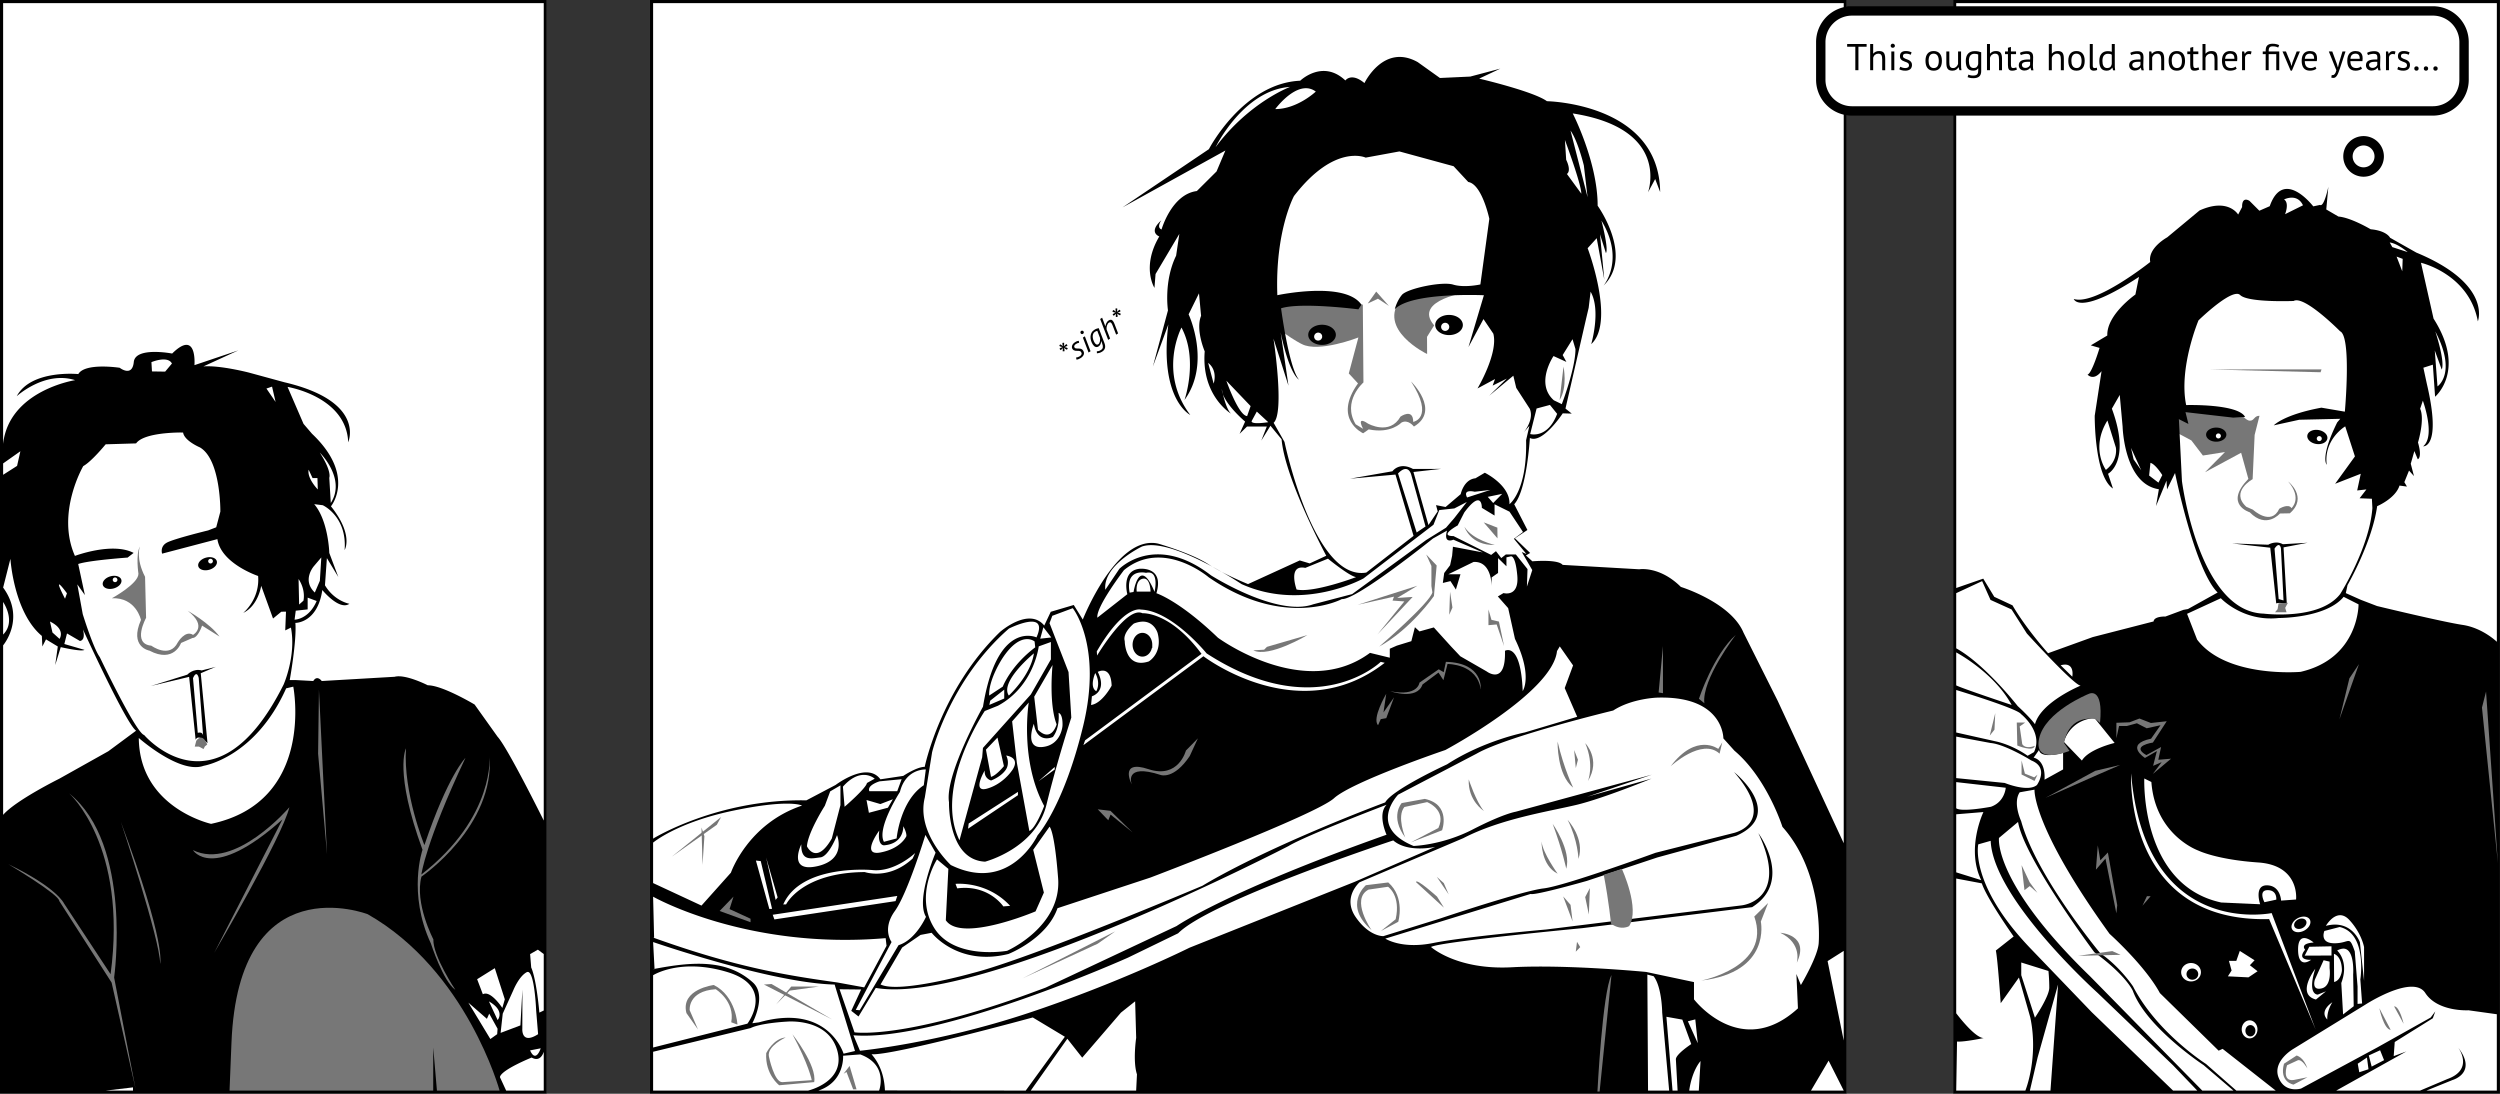
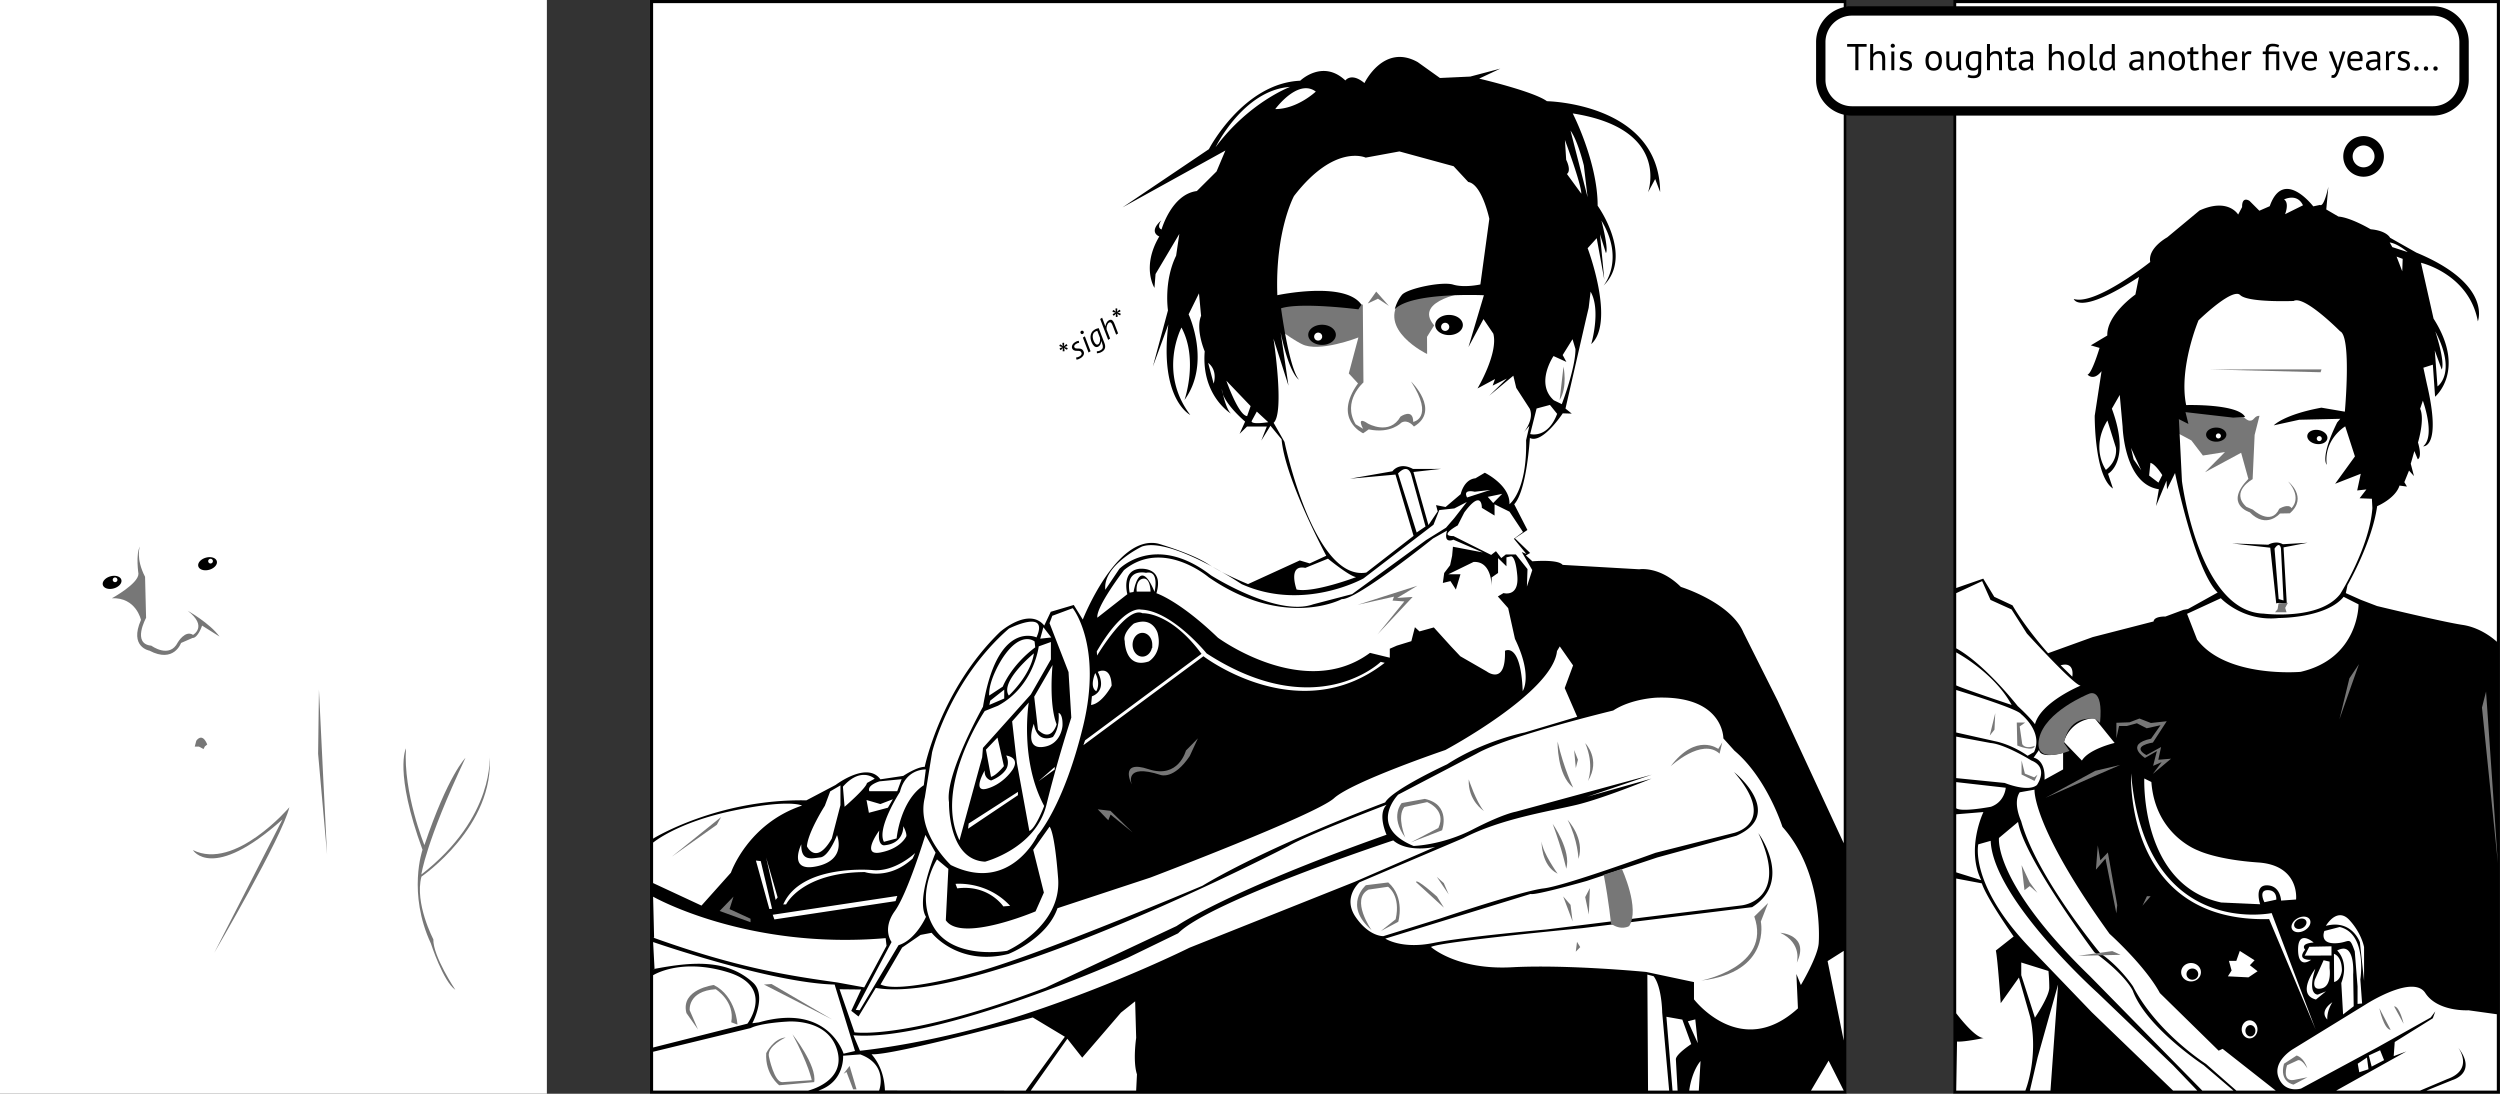
<svg xmlns="http://www.w3.org/2000/svg" width="800" height="350" viewBox="0 0 211.667 92.604">
  <rect x="0" y="0" width="211.667" height="92.604" fill="#333333" stroke="none" />
  <title>Shoemaker</title>
  <path fill="#fff" d="M0 0h46.302v92.604H0Zm55.033 0H156.37v92.604H55.033Zm110.332 0h46.302v92.604h-46.302z" />
  <g transform="translate(0 -6.615)">
-     <path d="M0 6.615v92.603h46.301V6.615Zm.265.265h45.772v69.207S42.97 69.9 42.13 68.994l-1.947-2.729s-2.714-1.63-3.965-1.63c0 0-1.889-.967-2.806-.72l-6.172.359s-.387-.543-.715 0l-1.48-.08h-.514s.599-3.303.478-4.84c0 0 1.873.028 2.28-2.784 0 0 1.44 1.768 2.295 1.166 0 0-1.273-.226-2.07-1.568l.163-2.3.967 1.6-.763-2.035s-.07-2.718-1.28-4.134l.727.091s2.072.939 1.85 3.795c0 0 .792-1.265-1.158-3.703 0 0 2.153-2.581-1.606-6.146l-.715-.834-1.353-3.13s4.977.808 5.136 4.689c0 0 1.54-3.455-5.4-5.081l-2.988-.815s-2.455-.64-3.872-.527l2.96-1.36-3.718 1.252s.248-3.088-1.888-.983c0 0-3.116-.601-3.248.718-.13 1.32-1.193.487-1.193.487s-2.927-.453-3.505.533c0 0-4-.398-5.213 1.875 0 0 2.368-2.176 4.945-1.36 0 0-5.591.863-6.098 5.396zm13.56 30.17h.023c.295 0 .572.081.709.344l-.574.685-1.116-.017-.046-.785s.52-.22 1.004-.228zm9.209 2.3.3 1.298-.776-1.136zm-7.738 3.884h.065c.091 0 .142.002.142.002.102.706 1.43 1.262 1.43 1.262 1.775 1.045 1.725 5.432 1.725 5.432l-.352 1.329-.688.266s-2.867.698-3.484 1.03c-.617.334-.408.936-.408.936l4.68-1.23c.31 2.077 3.448 3.121 3.448 3.121.164 1.976-1.261 3.125-1.261 3.125 1.282-.617 1.522-2.295 1.522-2.295l1.002 2.772.7-.576.397-.006-.064 1.589.482-.24c.462 2.376-.618 4.822-.618 4.822-5.721 11.448-11.81 4.273-11.81 4.273-.69-.158-3.754-6.593-3.754-6.593-.554-.757-1.444-3.64-1.444-3.64l-.46-2.522.642.91-.566-2.633c.899-.312 4.185-.545 4.185-.545l.506-.394c-1.8-.943-4.969.253-4.969.253-1.616-3.638.706-7.605.706-7.605.692-.368 1.896-1.843 1.896-1.843l2.576-.077c.6-.842 3.044-.919 3.774-.923zM1.726 44.82l-.28 1.24-1.181.754v-.963zm25.351.114s2.254 2.21.93 4.268l-.128-2.135s.245-.5-.802-2.133zm-.945 1.45.33.705h.414l.03.967s-.925-.944-.774-1.672zm1.072 7.426-.123 1.98-.427.993c-1.13-1.064-.06-2.255-.06-2.255zm-26.323.118s.28 4.54 2.663 6.528l.042.892.31-.6.997.603-.218 1.574.468-1.52s1.774.413 2.011.232l-1.707-.496.226-.894 1.09.635s.517 0 .258-.98c0 0 3.675 8.043 4.503 8.577l-2.35 1.74-4.159 2.33s-3.697 1.836-4.75 3.058V61.253s1.925-2.25 0-4.891zm24.398 1.71c.638.972.412 1.835.412 1.835l-.365.325zM5.01 56.1c.109-.016.659.749.659.749l-.164.457c-.467-.906-.56-1.197-.495-1.206zm21.038 1.114.763.286c-.679 1.58-1.87 1.58-1.87 1.58l.099-.76 1.008-.109zm-25.783.37s1.127 1.634 0 2.757zm3.966 1.653c1.374.67.81 1.47.81 1.47l-.6-.54zm20.6 5.515s1.903 9.743-6.96 11.616c0 0-6.07-1.34-6.12-7.27 0 0 3.49 3.088 5.497 2.353 0 0 4.365-.7 6.98-6.556zM45.538 87.02l.499.369v4.783l-.37.177c-.282-3.058-.691-3.813-.691-3.813l-.093-1.14zm-3.645 1.567.848 2.637-.21.732s-.995-1.53-1.649-1.159l-.485-1.276zm2.786.316a.16.16 0 0 1 .036.003c.555.11.679 3.255.679 3.255l.165 2.015c-1.457.933-1.335-.48-1.335-.48l.007-3.293-.17 3.029-1.675.634.18-1.63.902-1.995s.474-1.171 1.13-1.515a.19.19 0 0 1 .081-.023zM41.395 91.4c1.419.816.737 1.58.737 1.58zm-1.742.104 1.572 1.372.195-.44.708 1.279-.034.46-.577.411zm6.127 3.868s-.405 1.292-.899.176zm.257.291v3.29h-3.183l-.527-1.14c.09-.613 2.688-1.66 2.688-1.66.777.45 1.022-.49 1.022-.49ZM11.26 98.68v.274H8.934z" />
-     <path fill="#777" d="M42.3 98.954s-2.778-10.168-11.168-14.936c0 0-10.929-4.233-11.534 10.872l-.164 4.064H36.68v-3.647l.314 3.647zm-30.813-.115-1.824-9.457s1.59-11.256-3.805-15.593c0 0 4.963 4.405 3.505 15.308l-3.943-5.99s-.58-1.329-4.711-3.323c0 0 4.309 2.57 4.309 3.118L9.45 89.81zM10.226 76.18s3.334 10.036 3.334 12.045c0 0 .556-1.66-3.334-12.045z" />
    <path fill="#777" d="M38.553 90.42s-1.899-2.836-1.863-4.276c0 0-1.607-3.063-1.006-5.31 0 0 6.255-4.253 5.765-10.308 0 0 .526 5.227-5.774 10.131 0 0 .348-2.702 3.734-9.876 0 0-1.467 1.441-3.475 7.387 0 0-1.806-4.417-1.562-8.194 0 0-1.027 1.949 1.4 8.589 0 0-1.279 3.66.71 7.937 0 0 1.048 3.227 2.07 3.92zm-20.415-3.134s5.754-9.79 6.363-12.324c0 0-4.602 5.4-8.168 3.626 0 0 1.623 2.734 7.582-2.594zm8.866-22.289c0 .278.687 13.955.687 13.955l-.758-8.52zM11.841 52.884s-.37 1.011.441 2.567l.087 3.475s-1.221 2.205.443 2.356c0 0 1.538 1.132 2.24-.275 0 0 .627-1.076 1.292-.64 0 0 1.275-.71-.456-2.043 0 0 1.866 1.043 2.699 2.188l-1.478-.931s-.336 1.052-.816 1.052l-.964.419s-.605 1.745-2.678.65c0 0-1.733-.296-.715-2.598 0 0-.402-1.92-2.46-1.84 0 0 2.245-1.225 2.245-2.069 0 0-.242-1.635.12-2.31z" />
    <path fill-rule="evenodd" d="M9.348 55.412a.53.812 74.338 0 0-.64.73.53.812 74.338 0 0 .926.291.53.812 74.338 0 0 .639-.73.53.812 74.338 0 0-.925-.291Zm.342.102a.198.198 0 0 1 .244.137.198.198 0 0 1-.137.245.198.198 0 0 1-.245-.137.198.198 0 0 1 .138-.245Zm7.74-1.682a.53.812 74.338 0 0-.639.73.53.812 74.338 0 0 .926.292.53.812 74.338 0 0 .638-.73.53.812 74.338 0 0-.925-.292zm.342.102a.198.198 0 0 1 .245.138.198.198 0 0 1-.138.244.198.198 0 0 1-.244-.137.198.198 0 0 1 .137-.245z" />
-     <path d="m18.267 63.073-1.189.305c-.722-.193-1.217.357-1.217.357l-3.091.961 3.243-.774.55 5.32c.252-.545 1.007.299 1.007.299l-.573-5.926zm-1.648.619c.14.004.206.316.206.316l.371 4.89c-.04-.373-.452-.235-.452-.235l-.403-4.635c.113-.256.206-.338.278-.336z" />
    <path fill="#777" d="M16.62 69.33s.489-.76.926.319l-.198.159-.12.228-.38-.207h-.36z" />
  </g>
  <g transform="translate(0 -6.615)">
    <path fill="#777" d="m115.386 32.41.052 6.587s-1.83 1.581-.66 3.541l.635.386s-.646-1.154.403-.449c0 0 1.84 1.05 2.761-.587 0 0 1.075-.753 1.075.447 0 0 1.82-.307-.184-3.423 0 0 2.535 2.46.245 3.818 0 0-.498-.659-1.07-.328 0 0-.876.957-2.758.568l-.473.331s-2.61-1.189-.435-4.225l-.78-.842.813-3.046s-3.37 1.317-4.794.556c-.328-.108-9.115-5.243 3.625-3.57z" />
    <path fill="#fff" fill-rule="evenodd" d="M111.953 35.083a.37.37 0 0 1-.37.37.37.37 0 0 1-.37-.37.37.37 0 0 1 .37-.37.37.37 0 0 1 .37.37z" />
    <path fill="#777" d="M120.829 36.59s-4.34-2.095-2.174-4.71l5.828-.576s-4.95.67-3.058 2.86l-.604.97z" />
    <path d="M55.033 6.615v92.603h101.334V6.615Zm.264.265h100.805v71.13l-5.59-12.059-2.897-5.776c-1.076-2.562-5.303-3.868-5.303-3.868-1.797-1.784-3.522-1.493-3.522-1.493l-6.487-.372c-.392-.5-2.564-.302-2.564-.302l-.546-.501.36-.205-1.288-1.244 1.056-.703-1.118-2.18c1.073-1.169 1.325-5.61 1.325-5.61 1.068.53 2.784-2.086 2.784-2.086l.762.022-.531-.428 1.753-7.636.212-.899.162-1.36c.902 1.576.053 4.44.053 4.44 2.057-1.882-.303-8.122-.303-8.122l.768-.848.643 3.514-.366-3.848.503 1.597c.252-.354-.38-2.75-.38-2.75 2.022 3.341.179 5.5.179 5.5 2.573-2.501-.499-6.759-.499-6.759 0-3.715-2.11-7.816-2.11-7.816 8.344 1.3 6.373 6.682 6.373 6.682l.608-1.129.421 1.102c-.083-7.538-9.586-7.69-9.586-7.69-1.135-.833-5.739-1.913-5.739-1.913l1.792-.846-2.545.674-2.568.119-1.88-1.343c-2.89-1.622-4.51 1.774-4.51 1.774-1.121-.93-1.616-.22-1.616-.22-1.926-1.822-3.823.02-3.823.02-4.835.218-7.732 5.796-7.732 5.796l-7.313 4.93 8.71-4.816-.748 1.771-1.67 1.661c-2.145.277-2.987 3.255-2.987 3.255-.462-.181-.012-.783-.012-.783-1.151 1.027-.179 1.372-.179 1.372-1.53 2.584-.41 4.354-.41 4.354l.093-1.172 2.014-3.398-.273 1.845c-1.065 2.182-.69 4.63-.69 4.63l-1.277 4.753 1.308-3.562c-.783 6.357 1.858 7.664 1.858 7.664-2.747-3.622-.745-7.4-.745-7.4 1.45 2.709.256 6.13.256 6.13 2.28-3.133.348-7.249.348-7.249l.878-1.78.178 1.907c-.482 1.176.307 3.007.307 3.007-.304 3.752 2.222 5.272 2.222 5.272-.33-.334-.56-1.145-.68-1.65a1.51 1.51 0 0 1-.099-.433s.04.191.098.433c.4 1.086 1.88 2.324 1.88 2.324l-.468 1.037.627-.616h1.676l-.465 1.188.776-1.255.942 1.143c.28 3.343 3.783 9.862 3.783 9.862l-1.403.65-.842-.252-4.378 2.003s-1.086-.432-2.224-1.029a33.25 33.25 0 0 1 1.68 1.031c5.261 2.362 10.322-.485 10.322-.485l5.922-4.542.492-1.243 1.273-.139 1.059-.547-1.066 1.371-.697.807-1.684 1.047-6.265 4.576-3.299.864c-3.07 1.095-8.645-2.449-8.645-2.449-4.745-3.653-7.766-.55-7.766-.55l-1.187 1.767c-.232-2.074 3.103-3.66 3.103-3.66 1.41-.492 4.024.66 5.971 1.713a11.95 11.95 0 0 1-.378-.234c-1.414-.918-4.21-1.722-4.21-1.722-3.553-.815-6.393 6.426-6.393 6.426l-.764-1.234-1.948.576-.55 1.164c-1.314-1.595-3.746.543-3.746.543-5.042 4.893-6.375 11.421-6.375 11.421-.681 0-1.815.766-1.815.766l-1.937.29c-1.126-1.557-3.792.477-3.792.477l-2.475 1.304c-7.531-.136-12.977 3.24-12.977 3.24Zm47.36 47.721a16.502 16.502 0 0 0 .787.44 34.183 34.183 0 0 0-.787-.44zm6.576-40.63s-3.475 1.292-6.315 5.109c0 0 2.35-4.843 6.315-5.108zm1.329.113c.087 0 .173.007.26.023a1.392 1.392 0 0 1 .582.262s-1.564 1.482-3.433 1.482c0 0 1.29-1.761 2.59-1.767zm22.407 3.585c.633.884 1.131 2.957 1.131 2.957l.317 2.69zm-.472.798s1.378 3.693 1.39 4.549l-1.223-1.674s.413-.198-.061-1.202zm-14.015.969 4.59 1.252 1.242 1.335c1.168.193 1.783 3.119 1.783 3.119l-.758 5.556s-1.35.304-2.302.014c-.95-.29-3.895.335-4.341.87-.447.535-.606 1.22-.606 1.22 1.391-1.478 7.546-1.19 7.546-1.19l-1.306 4.387 1.271-2.37.835 1.237c.434 1.66-1.34 4.637-1.34 4.637l1.484-.797-.203.557 1.201-.597-1.495 1.456 2.046-1.697.247 1.03 1.146 1.772c.369.874-.41 1.874-.51 1.995l.479-.552-.28 1.216c.1 4.328-1.41 5.414-1.41 5.414.076-1.604-2.087-2.66-2.087-2.66l-.792.47c-.992.097-1.248 1.342-1.248 1.342l-1.28 1.088-.81-.157.142.528-.783 1.158-1.271-4.493 2.327-.262-2.367.004c-1.165-.628-1.738.197-1.738.197l-3.594.63 3.85-.35 1.532 5.19-4.004 3.107c-4.46.755-6.923-11.063-6.923-11.063l-.92-1.617c.949-.86-.013-7.128-.013-7.128l1.27 3.984-.666-4.523c.762 3.649 1.554 4.012 1.554 4.012-.848-.975-1.515-6.039-1.515-6.039 1.673-.539 6.546.088 6.546.088l.257-.396c-1.39-2.032-7.119-.802-7.119-.802-.2-5.432 1.408-8.394 1.408-8.394 3.446-4.474 6.072-3.255 6.072-3.255Zm14.66 15.897.248.836c0 1.656-1.157 4.664-1.157 4.664l-.673-.326c-1.61-1.43-.028-3.746-.028-3.746l1.09.496-.316-.582zm-30.852 2.005c.853.668.465 1.754.465 1.754zm1.54 1.51 2.056 2.15-.295.845c-.73-.038-1.76-2.996-1.76-2.996zm27.399 2.051.61.756c-.807 2.137-2.283 1.71-2.283 1.71l.543-2.163zm-24.82.562.97.9s-1.44.235-1.41-.088zm12.596 4.862c.38-.007.494.53.494.53l1.196 4.339-.751.508-1.576-4.997c.225-.234.409-.342.557-.372a.479.479 0 0 1 .08-.008zm7.186 1.772-1.977.64c-.395-.753.643-.485.643-.485zm.995.333-.762.776-.46-.522zm-2.067.547c.361-.014.345.638.345.638l1.076.652v-.953l1.265.625 1.144 1.722-.77.573 1.064 1.293-.397-.173.887 1.529-.454 1.4.051-1.482-.988-1.24h-.848l-.385.306-.45-.584-.405.318-3.188-1.595c-1.308 0 .352-.902.352-.902l.559-1.096c.573-.774.925-1.022 1.142-1.03zm-2.602 2.563c-.341 1.178.538.77.538.77l2.494 1.08-2.533-.482-.069.765-.171.801-.5.658-.115.842.646-.157.458.715.39-1.295h-1.027l2.133-1.041c1.43-.079 1.528 1.705 1.534 2.04v-.729l.542-.378v-1.259l.709.691v-.755l.34-.078s.413-.247.579 1.62c.166 1.867-1.166 1.483-1.166 1.483l-.48.286.873.988.575 2.603c1.538 3.169.655 4.421.655 4.421-.162-4.213-1.5-3.41-1.5-3.41.087 3.001-1.55 1.746-1.55 1.746l-2.232-1.284-.779-.825-1.463-1.616-1.214.338-.387-.357-.302 1.182-1.228.378-.597.262v.76l-1.677-.409c-5.554 4.113-12.875-1.284-12.875-1.284-3.291-3.16-5.208-3.765-5.208-3.765.695-2.323-1.457-2.068-1.457-2.068-1.541.198-1.005 2.15-1.005 2.15l-2.538 1.988c-.128-.918 2.253-4.026 2.253-4.026 3.296-2.706 7.17.601 7.17.601 6.444 4.442 11.28 1.85 11.28 1.85 1.245.081 7.712-5.128 7.712-5.128zm-10.083 2.378s1.81 1.483 2.384 1.562c0 0-3.59 1.358-5.04 1.05 0 0-.78-2.145.736-1.832zm-15.77 1.163a1.552 1.552 0 0 1 .365.036c1.172-.27.723 1.609.723 1.609-1.29-3.11-1.776.01-1.776.01l-.334.061c-.27-1.487.525-1.713 1.021-1.716zm.18.524c.558-.01.57 1.1.57 1.1h-1.172s-.128-.96.516-1.09a.471.471 0 0 1 .086-.01zm-6.017 2.505s2.534 3.158.88 9.976c-1.653 6.818-3.853 9.248-3.853 9.248s-2.331 4.984-7.353 2.521c0 0-2.944-2.728-2.201-5.706l.618-3.84s1.465-6.071 6.507-10.474c0 0 3.435-1.723 2.331.749 0 0-3.322-1.556-4.53 5.87 0 0-3.245 5.768-2.877 8.083 0 0-.127 4.886 3.056 5.035 0 0 4.29-1.115 5.194-4.817.903-3.703 2.104-7.383 2.104-7.383l-.233-3.853-1.61-4.14.236-.625zm5.613.103h.013c.096 0 .145.016.145.016 2.616.082 5.563 3.71 5.563 3.71 9.296 6.02 14.74.716 14.74.716l.34.08c-7.253 5.655-15.35-.556-15.35-.556l-10.163 7.53.143-.41 9.858-7.322c-2.672-3.607-5-3.438-5-3.438-1.323-.646-3.84 3.58-3.84 3.58l-.026-.352c1.746-3 2.974-3.49 3.479-3.547a.948.948 0 0 1 .098-.007zm.312 1.035c.984-.007 1.26.967 1.26.967.45 1.73-.754 2.407-.754 2.407-2.023.654-2.03-1.729-2.03-1.729-.202-.696.77-1.48.77-1.48a2.29 2.29 0 0 1 .547-.15c.072-.01.141-.015.207-.015zm-8.411.475.668.868-.935.101zm-1.381 1.007c.402-.002.637.2.637.2l.053.496c-2.082 1.563-2.747 3.324-2.747 3.324l-1.152.758c-.062-1.368 1.128-3.164 1.128-3.164.789-1.198 1.468-1.552 1.95-1.606.046-.005.089-.008.13-.008zm2.016.244v1.472l-1.697 2.966-4.055 4.529-.066.797-1.922 7.024c-2.206-4.51 2.14-10.945 2.14-10.945l1.114-.446c3.064-1.647 3.457-5.027 3.457-5.027zm43.086.372 1.126 1.609-.708 1.92 1.057 2.431-4.448 1.329s-3.441.67-6.573 2.698c0 0-4.616 2.122-5.236 3.222 0 0-9.643 3.572-15.48 7.06 0 0-14.592 6.18-19.487 7.399 0 0-6.16 1.74-7.759.955l1.825-3.124 1.56-1.071.942-.18s2.205 2.861 6.5 1.794c0 0 3.255-1.273 4.153-3.875l7.875-2.598s13.998-5.312 15.54-6.715c1.543-1.404 9.425-4.082 9.425-4.082s9.088-4.854 9.452-8.377zm-44.523.587c-.271 1.864-2.125 3.576-2.125 3.576-.799-1.178 2.125-3.576 2.125-3.576zm1.578.987s-.342 3.245.344 5.023c0 0-.434 1.588-1.577.467l-.32-2.806zm4.235.478c.051 0 .104.004.158.016.286.068.579.36.61 1.258 0 0-.788 1.502-1.742 1.635l.071-.737s1.338-.385.497-2.066c0 0 .184-.103.406-.106zm-.618.2c.493.916.084 1.541.084 1.541-.614-.354-.084-1.54-.084-1.54zm-7.708 1.408v.751l-1.261.544.075-.36zm55.653.672c5.273-.007 5.234 3.457 5.234 3.457l.937 1.041c2.768 2.337 4.063 6.448 4.063 6.448 3.52 3.94 3.074 9.797 3.074 9.797-.034 1.119-1.512 3.598-1.512 3.598l-.38-.938.132 2.912c-4.848 4.42-8.802-.765-8.802-.765v-1.46l-4.055-.86s-6.677-.648-11.359-.396c-4.682.253-6.852-1.717-6.852-1.717.743-.447 12.822-1.595 12.822-1.595l14.366-1.776c3.527-2.22.527-6.267.527-6.267 2.7 5.72-1.423 6.117-1.423 6.117l-6.197.755-10.333 1.285s-6.905.606-9.584 1.147c-2.679.54-4.046-.374-4.046-.374l12.3-3.782c.336.158 4.763-1.104 4.763-1.104l5.97-1.986 6.695-1.838c4.206-1.875-.202-5.395-.202-5.395 3.786 4.386-.06 5.17-.06 5.17l-6.582 1.667s-7.695 2.815-9.48 3.017c-1.783.201-8.77 2.551-8.77 2.551l-4.796 1.49s-1.19.065-2.346-1.612c-1.155-1.677.33-2.95.33-2.95l8.783-3.734c3.205-1.659 7.296-2.269 9.585-2.819 2.29-.55 6.354-2.224 6.354-2.224l-5.473 1.543 5.501-1.875-11.53 3.138s-1.052.166-3.641 1.502-5.01 1.397-5.01 1.397c-3.956-1.64-1.303-4.345-1.303-4.345l6.651-3.475c2.583-1.478 11.557-3.648 11.557-3.648 1.567-1.021 3.703-1.09 3.703-1.09.133-.004.263-.007.389-.007zm-53.576.42s-.794 4.863 1.305 8.758c0 0-.713 1.906-1.256 2.115l-1.057-5.772-.4-3.506zm2.522.875c.395.123.334 1.095.334 1.095s-.1 1.626-1.686 1.795c-1.585.169-.74-1.965-.74-1.965.303 1.761 1.613 1.116 1.613 1.116.633-.818.48-2.04.48-2.04zm-5.17 2.091.544 2.419s-.65.806-1.095.909l-.427-2.303zm.736 1.518c1.355.262.452 1.326.452 1.326s-.752 1.11-2.074 1.48c-1.323.372-.195-1.534-.195-1.534-.055.705.54.844.54.844s.758-.263 1.204-.852c.445-.588.073-1.264.073-1.264zm4.11.972v.214l-1.38 1zm-10.956.212.042.001-.172 1.334c-2.013 1.327-2.3 4.504-2.3 4.504l-1.074.286c-.636-1.149 1.354-4.223 1.354-4.223.453-1.815 1.885-1.902 2.15-1.902zm-5.216.46a1.556 1.556 0 0 1 .162.006c.48.048.767.314.767.314l-.657.366c-.061.436-1.893 2.013-1.893 2.013l-.142-1.702c.69-.776 1.299-.994 1.763-.998zm3.21.364-.374 1.018h-2.359c-.22-.523.866-.837.866-.837zm-5.18.524v1.67l-.732 2.827c-1.334 2.322-2.105.66-2.105.66.074-1.175 1.513-3.431 1.513-3.431l.455-1.219zm15.028.55v.28l-4.223 2.836.052-.439zm-10.59.623-.42.716-1.61.43-.202-1.082 1.173.343zm-9.04.372h.084c.058 0 .113 0 .166.002.85.019 1.1.162 1.1.162-4.602 1.544-6.021 5.679-6.021 5.679l-2.493 2.789-4.096-1.907v-3.424s2.016-1.715 6.812-2.713c2.178-.452 3.574-.582 4.448-.588zm50.846.092c-.807.807-.008 2.54-.008 2.54-13.628 4.831-17.777 7.732-17.777 7.732L88.536 90.23c-11.835 4.481-16.19 3.788-16.19 3.788l-1.263-3.645 1.826.02-.835 1.806.614.478 1.462-2.418c8.806 1.541 34.95-12.014 34.95-12.014 1.482-.9 8.302-3.496 8.302-3.496zm-40.926 1.82c.312.567.264.84.264.84s-.433 1.04-2.18 1.38c-1.748.34-.114-1.855-.114-1.855-.175 1.334.42 1.25.42 1.25 1.711-.15 1.61-1.616 1.61-1.616zm12.384.041s.414.254.727 4.361c.314 4.107-4.318 6.146-4.318 6.146s-4.463.81-6.174-1.936c-1.71-2.747.238-5.803.238-5.803l.961.802-.215 4.35c1.291 1.924 7.597-.751 7.597-.751l.705-1.592-.903-3.624zm-10.51.693.864 1.507s-1.703 3.978-.814 5.431c0 0-.864 1.955-2.324 2.4l-3.288 5.508-.334-.03 3.033-5.747s-.83-1.081.272-2.615c1.102-1.535 2.591-6.454 2.591-6.454zm-7.483.022s.869 2.064-1.678 2.63c-2.546.568-1.345-1.855-1.345-1.855-.037 1.488.888 1.189 1.613 1.108.726-.082 1.41-1.883 1.41-1.883zm47.093.445c1.26 1.089 3.562.544 3.562.544l-6.842 2.97-13.968 5.57s-5.995 2.994-13.697 5.548c-7.703 2.554-14.204 3.177-14.204 3.177l-.553-1.31c7.24.592 23.243-6.573 23.243-6.573l4.248-2.062c2.736-2.752 18.211-7.863 18.211-7.863zm-40.478 1.07-.213.465c-2.013 1.86-4.05 1.146-4.05 1.146-5.343.033-6.663 2.736-6.663 2.736l-.24.005c1.521-3.458 7.535-2.913 7.535-2.913 1.904.208 3.63-1.44 3.63-1.44zm-12.616.38.974 3.376-.17.212zm-.865.257.409.045.958 4.04-.23.015zm17.158 1.961c.055 0 .117 0 .187.002.838.022 2.698.268 4.181 1.872l-.58.046s-1.238-1.873-3.903-1.526l-.143-.383s.094-.01.258-.011zm-5.188 1.034-.147.438-10.259 1.55-.143-.395zm-20.675.063s7.915 4.518 19.69 3.51l.074.649-1.89 3.52-2.284-.417c-4.199-.592-8.48-1.24-15.59-3.8h.085zm0 3.84s10.024 3.473 15.37 3.6L72.39 95.6l-.968.227s-1.283-4.32-7.157-2.654l-.567.076s1.262-2.336.058-3.44c-2.228-2.032-5.23-1.755-8.339-1.162l.001.02h-.12c.04-.009.079-.012.12-.02zm100.805.75v7.586l-1.364-6.722zM58.52 88.44c.139 0 .281.003.428.009.783.034 1.68.173 2.685.482 4.017 1.238 1.648 4.354 1.648 4.354l-7.984 2.02v-6.12s1.146-.737 3.223-.745zm80.956.689.53.139c.706.915.726 3.07.726 3.07l.59 6.614h-1.788zm-43.367 2.264.087 3.094s-.296 1.986.067 3.088l-.068 1.377H87.27l3.098-4.39 1.26 1.601 3.279-3.813zm44.98 1.31 1.349.239.755 2.073s-1.302.85-1.302 1.289l.146 2.648h-.428zm-53.648.057 2.717 1.634-3.313 4.558-11.92-.015v.015c-.048-1.2-.403-2.238-1.134-3.077 1.756.141 13.65-3.115 13.65-3.115zm56.094.163.211 2.017-.839-1.855zm-76.586.176c.067 0 .143 0 .227.004 1 .035 3.078.358 3.694 2.39.82 2.71-2.455 3.46-2.455 3.46H55.297v-3.288l8.253-2.005c.874-.439 3.078-.548 3.078-.548s.12-.012.321-.013zm5.886 2.791c2.432.891 1.595 3.062 1.595 3.062h-5.14C71.538 98.205 71.382 96 71.382 96zm81.988.527 1.28 2.535h-2.772Zm-10.843.034-.148 2.501h-.813c.253-1.755.961-2.5.961-2.5z" />
-     <path fill="#777" d="m136.439 89.17-1.004 9.862h-.185s.426-8.437 1.189-9.862zm3.991-23.924.369-3.93v3.988zm3.412.532s1.24-3.745 3.117-5.403c0 0-2.896 3.775-2.657 5.783zm-26.474-.421s-1.237 2.102-.692 2.658l.229-.514.466-.082.658-1.763-.895 1.28zm.342-.217s2.269.792 2.727-.569l1.356-1.012.416.647.348-1.374s2.511-.032 2.812 2.158c0 0 .278-2.253-2.951-2.34l-.183.876-.423-.245-1.632 1.132s-.116 1.198-2.47.726zm-.933-3.783s4.285-3.688 4.498-4.59l-.082-.537v-1.7l-.439-.966.884.928-.232 2.589s-1.95 2.81-4.629 4.276zm5.993-4.638-.067 1.945.271-.61zm3.252 1.497v1.331l.696-.061.628 1.834-.437-2.079-.63-.143zm-2.029-6.992s.5 1.59 2.569 1.53c0 0-1.862-.41-2.569-1.53zm1.625-.383 1.17 1.356-.01-.908zm-19.506 10.837.92-.057.236-.24 3.428-.997s-3.25 1.952-4.584 1.294z" />
    <path fill="#777" d="m114.95 57.82 5.053-1.613-1.707 1.033 1.31-.084-2.98 3.173 2.275-2.793-1-.072.125-.333zM60.436 90.011s-2.837.352-2.318 2.378l.982 1.392-.705-1.633s-.184-1.62 2.203-1.78c0 0 1.65 1.017 1.315 2.8l.525.198s-.108-2.398-2.002-3.355zm6.658 4.172s2.097 2.647 1.841 4.05l-2.96.268s-1.21-.909-1.102-2.72c0 0 .607-1.244 1.651-1.33 0 0-1.61.731-1.422 1.62 0 0 .449 2.207 1.146 2.166l2.48-.167s-.247-1.312-1.634-3.887zm4.84 2.681.586 1.98h-.287l-.562-1.469-.244.149zm72.098-7.227s6.007-1.146 4.498-5.423l1.169-1.145-.615 1.575s.914 4.29-5.052 4.993zm6.701-4.047s2.533.163 1.391 2.55c0 0 .517-1.632-1.391-2.55zm-9.283-14.098s2.647-2.446 4.141-1.066l.227-.958-.338.554s-1.854-1.41-4.03 1.47zm-22.012 6.452 2.659-1.033s.792-2.169-1.463-2.657l-1.96.356s-1.024 1.132.305 2.914c0 0-.747-1.772-.073-2.582l1.925-.415s1.68.65.952 2.192zm-2.516 7.496 1.464-.78s.609-2.064-.848-3.331l-1.893.233s-1.967 1.68.482 3.802c0 0-1.82-2.6-.26-3.428l1.653-.242s1.103.724.646 2.752zm18.862-4.763 1.534-.496s1.563 3.373.615 4.846c0 0-.677.413-1.536-.209 0 0-.158-1.745-.613-4.14zm-3.906-11.271s-.078 2.802 1.319 3.898c0 0-.786-1.599-1.319-3.898zm2.567 3.338s.563-1.329-.227-3.206c0 0 1.356 1.37.227 3.206zm-1.167-2.623.14 1.524.182-.706zm-7.643 5.153s-1.362-.85-1.283-2.672c0 0 .617 1.889 1.283 2.672zm7.091.757s1.493 1.592.916 3.308c0 0-.036-1.582-.916-3.308zm-1.266.336s1.604 2.278 1.15 3.801c0 0-.316-1.54-1.15-3.801zm-.94 1.493s-.052 2.036 1.362 2.728c0 0-1.275-1.764-1.363-2.727zm-10.63 3.442 2.365 2.165-.586-.939s-1.772-1.6-1.779-1.226zm1.76-.445 1.007 1.483-.417-.957zm12.96.949-.087 2.234-.31-1.47zm-2.26.708.796 2.117-.172-1.405zm1.17 3.841-.105.838.378-.39zm-17.72-54.04.72-1.012 1.073 1.212-.927-.609z" />
    <path fill-rule="evenodd" d="M122.685 33.278a1.17.854 0 0 0-1.17.854 1.17.854 0 0 0 1.17.854 1.17.854 0 0 0 1.17-.854 1.17.854 0 0 0-1.17-.854zm-.326.667a.344.344 0 0 1 .345.344.344.344 0 0 1-.345.344.344.344 0 0 1-.344-.344.344.344 0 0 1 .344-.344zm-10.426.165a1.17.854 0 0 0-1.169.854 1.17.854 0 0 0 1.17.853 1.17.854 0 0 0 1.169-.853 1.17.854 0 0 0-1.17-.854zm-.325.666a.344.344 0 0 1 .344.344.344.344 0 0 1-.344.344.344.344 0 0 1-.344-.344.344.344 0 0 1 .344-.344z" />
    <path fill="#777" d="M132.376 37.656s.367 1.716-.327 2.83zM92.942 75.137l.893.929.194-.484 1.86 1.509-1.872-1.828zm8.48-6.009-1.015 1.035s-.617 2.423-3.17 1.574c-2.553-.85-1.41 1.302-1.41 1.302s-.757-1.853 2.458-.805c0 0 1.1.404 2.447-1.607zM62.104 82.525l-1.176 1.22 2.617.952v-.295l-1.775-.818zm-5.221-3.381 4.168-3.353-.359.655z" />
-     <path fill="#777" d="m59.48 79.839-.087-3.167.247.742zm27.107 9.604 7.83-3.97-1.476 1.04zm-20.881 2.219 1.29-1.523h2.362l-2.494.348z" />
    <path fill="#777" d="m70.45 92.927-5.771-2.955.646-.044z" />
    <path fill-rule="evenodd" stroke="#000" stroke-width=".529" d="M97.294 61.202a.569.742 0 0 1-.569.742.569.742 0 0 1-.568-.742.569.742 0 0 1 .568-.741.569.742 0 0 1 .57.741z" />
  </g>
  <g transform="translate(0 -6.615)">
    <path fill="#777" d="m191.304 41.82-.411 1.62-.17 3.745s-1.934 1.047-.536 2.337l.564.248s1.538 1.428 2.23-.082c0 0 .773-.479 1.033-.048 0 0 .944-.827-.281-2.258 0 0 1.711 1.332.138 2.694l-.837.016s-1.138 1.35-2.556-.104c0 0-2.221-.663-.116-2.828l-.612-2.21-3.057 1.645 1.69-1.708-1.87.295-.978-1.28-1.59-.846.914-1.719c1.544.116 2.974.143 4.697.349.314.037.584.532.925.546.39.017.357-.42.823-.413z" />
    <path d="M165.362 6.615v92.603h46.302V6.615Zm.265.265H211.4v54.074s-1.203-1.177-2.898-1.43c-1.695-.253-7.245-1.598-7.245-1.598l-1.371-.526-1.275-.568.146-.678s2.074-3.589 2.509-6.683c0 0 1.553-.653 1.892-1.745l.63.085-.22-.375.396-.98.419.468-.273-1.048.307-1.073.287.695s.402-.095.019-1.42c0 0 .597-1.966.182-2.854l.23-.687s1.099 3.003.025 3.866c0 0 1.596.185.313-5.29l-.294-1.365.803-.257.189 2.714s2.67-2.223-.13-6.614l-1.066-4.729s4.075.938 4.817 4.96c0 0 1.251-3.141-5.209-5.821l-2.225-1.258s-.27-.594-1.642-.717c0 0-1.657-.988-2.729-1.077l-1.029-.6.175-1.922s-.359 1.759-.708 1.538l-.569.122s-2.526-3.312-3.685-.015l-.879.384-.83-.831s-.647-.452-.63.522l-.335.634s-.837-1.446-3.27-.345l-2.737 2.274s-1.661.903-1.436 2.086c0 0-4.647 3.71-6.474 3.131 0 0 .408 1.474 5.522-1.869l-.304 1.494s-2.448 1.709-2.378 3.468l-1.4.835.744.215s-.648 2.173-1.018 2.26c0 0 .496.595 1.186-.29l-.578 3.773s-.044 5.122 1.544 6.164l-.417-1.25s1.98-1.02.324-5.512l.667-1.164.244 2.7s.122 4.845 3.069 5.287l-.243 1.424.89-2.153.043.742.679-1.39s1.658 8.198 3.607 10.121l-2.514 1.397-.382.069-1.524.566s-.96-.04-1.002.415l-5.156 1.326-3.778 1.365s-1.862-2.073-3.012-4.053l-1.544-.722-.933-1.539-2.288.792Zm28.386 16.47h.016c.331 0 .715.131.957.648l-1.517.752s.39-.947-.086-1.247c0 0 .276-.143.614-.152h.016zm8.318 3.796c.66.077 1.518.813 1.518.813l-1.3-.422zm.58 1.192.517.194-.037 1.05zm-13.531 3.157a.379.379 0 0 1 .289.1c.657.658 4.525.503 4.525.503.9-.51 3.935 2.564 3.935 2.564.982.437.402 6.807.402 6.807l-1.985-.338c-3.199.59-4.033 1.497-4.033 1.497l2.158-.474 3.471-.08-.26.307c-1.474 2.981-.888 3.583-.888 3.583-.26-2.168 1.568-3.25 1.568-3.25l.823 2.544-1.677 2.317 2.17-.847-.302 1.413.782-.088-.577.748 1.04.042.042.788c-.25 3.37-2.726 7.278-2.726 7.278-1.754 2.265-6.487 1.659-6.487 1.659-5.5-.159-6.911-11.22-6.911-11.22l-.26-5.244.809.406-.25-1.001 4.041.465 1.007-.063c-.63-1.128-4.99-1-4.99-1-.648-3.15 1.044-7.172 1.044-7.172s2.198-2.145 3.188-2.24a.685.685 0 0 1 .052-.004zm16.81 3.184c1.862 3.538.185 4.65.185 4.65l-.23-3.042.59 1.62c.297-.712-.545-3.228-.545-3.228zm-27.76 7.538.71 2.277s.244 1.063-.84 1.904c0 0-1.329-1.824.13-4.181zm1.995 2.32.87 1.9-.65-.93zm1.647 1.264c.439.122 1.003 1.038 1.003 1.038l-.325.64-.79-.602zm-14.25 10.015.708 1.59 1.783.808 1.295 2.036s4.014 4.414 4.556 4.414c0 0-3.368 1.382-3.867 3.269 0 0-.359-.52-1.463-1.537 0 0-2.774-3.547-5.207-4.889v-4.673zm30.61 1.33 1.26.638s.037 4.574-4.911 5.715c0 0-6.278.55-8.759-2.734l-.85-2.18 2.859-1.319s1.873 2.011 4.913 1.673c0 0 3.988.024 5.488-1.794zm-32.805 4.707s3.204 1.688 4.694 4.449c0 0-4.302-1.435-4.694-1.659zm9.2 1.032h.043c.783.023.585 1.024.585 1.024l-.984-.968a1.45 1.45 0 0 1 .356-.056zm-9.2 2.15s5.204 1.576 5.487 2.039c0 0 1.912 1.486 1.101 3.218l-.54.312s-1.096-.817-2.555-1.187l-3.493-.784Zm11.707 2.368 1.705 2.114s-2.19.515-2.77 1.494l-1.522-1.58s.421-1.835 2.587-2.028zm-11.707 1.577 2.914.543c1.251.112 3.447 1.479 3.447 1.479 1.531.607.472 2.078.472 2.078-.766.638-2.727-.175-2.727-.175l-4.106-.41Zm7.01 1.135c.168.812 2.04.232 2.04.232v1.413l-1.572.87c.098-1.727-.925-1.865-.925-1.865zm7.796 1.985c1.19 14.064 11.902 11.822 11.902 11.822l3.728 9.872-3.943-9.363c-12.336.32-11.687-12.33-11.687-12.33zm1.118.427.6.296c.335 4.528 3.978 5.808 3.978 5.808s1.536.764 5.073 1.007c3.538.243 3.2 3.135 3.2 3.135l-1.269.093s-.046-1.268-1.185-1.293c-1.139-.026-.587 1.602-.587 1.602l-3.298-.148c-6.875-1.482-6.512-10.5-6.512-10.5zm-15.924.306 4.194.477s-.075 1.2-1.256 1.612c0 0-2.467.473-2.938.127zm6.631.64s-.246 3.057 6.351 12.205c0 0 3.007 2.693 4.263 5.018l4.975 4.876.335-.155 4.498 3.536h-3.335L186.78 96.7s-4.168-2.652-6.184-6.571c0 0-1.086-1.654-2.779-2.814 0 0-5.418-6.515-6.695-11.189 0 0-.725-1.523-.12-2.43zm-4.327 1.895s-1.494 3.1-.187 5.766l-2.117-.66v-4.915zm2.932.838c.511 3.072 6.458 11.031 6.458 11.031 2.721 1.984 3.262 3.273 3.262 3.273 1.142 3.097 5.99 6.285 5.99 6.285l2.528 2.158h-2.64l-9.493-9.67c-8.243-7.989-7.72-11.723-7.72-11.723zm-2.318 1.599c.2 4.916 9.061 12.882 9.061 12.882l6.38 6.125 2.052 2.141h-2.048l-6.883-6.635-5.162-5.373c-5.224-5.436-4.45-8.842-4.45-8.842Zm-2.918 3.193 2.168.408c.439 1.314 2.695 4.498 2.695 4.498l-1.508 1.188c.154.688.413 4.46.413 4.46l1.542-2.171.961 3.37c.72 3.426-.416 6.202-.416 6.202h-5.855l.069-4.154c.582.054 2.26-.296 2.26-.296-.768 0-2.329-2.098-2.329-2.098Zm26.352.983h.02c.818 0 .728.804.728.804l-1.004.217s-.535-1.005.256-1.02zm6.147 2.122h.033c.236.007.492.12.756.405 1.053 1.143 1.244 2.3 1.244 2.3v2.858l-.353-3.271s-.679-1.97-2.881-1.39c0 0 .51-.894 1.201-.902zm-3.071.118a.592.854 61.542 0 1 .026 0 .592.854 61.542 0 1 .065.005.592.854 61.542 0 1 .42.249.592.854 61.542 0 1-.469.927.592.854 61.542 0 1-1.032-.114.592.854 61.542 0 1 .468-.927.592.854 61.542 0 1 .495-.14.592.854 61.542 0 1 .027 0zm3.038.88c2.365.545 1.75 4.445 1.75 4.445l.15 2.03-.385.036v-1.474l-.237-2.973c-.498-1.424-.395-.694-1.707-.687-1.312.007-.865-1.04-.865-1.04zm-3.01.937c.37-.007.809.378.809.378-1.23.083-.724.608-.724.608-.78.948.507.854.507.854s-1.103.877-1.103-.873c0-.656.186-.903.418-.955.03-.007.06-.01.093-.011zm2.318.698v.78l-2.27.01.388-.751zm.989.196c1.01-.026.846 2.204.846 2.204l.046 2.674-.9.697-.151-2.663c.696-1.846-.35-2.749-.35-2.749a1.15 1.15 0 0 1 .509-.163zm-8.752.193 1.251.793-.399.419.653.51-.772.518-1.742-.088.314-.494-.225-.813h.623zm7.971.249s.674.156.674 1.427c0 0-.084.826-.66.956zm-.874.54.505.118v.558s.22 1.503-.676 1.71c-.896.207-.564-.76-.564-.76zm-25.6.192 2.303.719s.07.667.07 1.411-1.216 2.543-1.216 2.543l-1.157-3.6zm14.374.045a.837.78 0 0 1 .837.78.837.78 0 0 1-.837.779.837.78 0 0 1-.837-.78.837.78 0 0 1 .837-.78zm10.521.485h.001c-.716 2.243.211 2.188.211 2.188l.691-.277-.847.695c-1.719-.448-.056-2.606-.056-2.606zm-21.777 1.335-.645 8.982h-1.743l.655-2.807zm29.928.186h.025c.482.003.891.15 1.136.529 1.047 1.617 3.655 1.466 3.655 1.466l2.402.335v6.466h-5.965l2.217-.897s2.136-.596.477-2.746c.09.123 1.307 1.869-.916 2.664l-2.314.98h-7.1l5.945-3.318-1.074.398.087-1.195 3.225-2.012.211-.582-.391.52-4.521 2.533-6.453 3.48s-1.388.43-1.91-.945c-.524-1.375 1.233-2.398 1.233-2.398l6.119-3.76s2.265-1.466 3.839-1.517l.073-.001zm-6.706 1.317c-.496.788-.429 1.462-.429 1.462-.72-.755.43-1.462.43-1.462zm-7.009 1.53a.667.764 0 0 1 .667.764.667.764 0 0 1-.667.763.667.764 0 0 1-.667-.763.667.764 0 0 1 .667-.763zm11.052 2.533.335.839-1.05.544-.242-.944zm-1.114.616.13.991-.78.254-.13-.723z" />
    <path fill="#777" d="m210.486 65.167 1.004 14.54-1.35-13.185zm-12.415 2.353 1.654-4.677-.81 1.206zm-24.886 6.643 4.212-2.285 2.119-.5-1.904.83zm9.084-2.016.752-1.005-.725.315.32-1.251-1.009.582s-1.79-1.14.517-1.631l.802-1.14-1.173.26-.828-.425-.853.232h-.66l-.224 1.036v-1.309l1.113-.04.84-.32.97.378 1.339-.148-1.17 1.804s-1.93.279-.555 1.063l1.248-.685-.236 1.08 1.08-.092zm-4.655 6.043-.16 2.057.81-.938.92 4.635.075-.69-.792-4.463-.641.667zm3.779 5.112.695-.808h-.315zm-6.176-13.11s-3.062 1.267-2.574-1.035c.487-2.302 4.19-3.789 4.19-3.789s1.28-.707.969 2.453l-.375-.314s-2.199-.533-2.671 2.014zm-4.056 9.675.244 2.117.447-.348.65.571-.656-.888zm4.783 7.677 3.597-.087-.7-.316z" />
    <path d="M192.726 52.55a1.473 1.473 0 0 0-.683.184l-3.057-.108 3.229.361.506 4.718c.354-.125.897.074.897.074l-.278-4.82 2.041-.391-2.105.125a1.069 1.069 0 0 0-.55-.143zm.187.215c.165-.01.208.284.208.284l.218 4.403-.412-.116-.349-4.27c.147-.22.255-.297.335-.301z" />
    <path fill="#777" d="m192.918 57.695.792-.043-.231.428.113.372h-.972l.217-.26zm-21.45 10.092h-.714l.045 1.949s1.385.576 1.48.023c0 0-.734.337-1.061-.135L171 68.122zm-.309 3.207v1.195l1.097.545.25-.53-.277.229-.788-.318zm-2.227-4.004-.466 1.908.4-.505z" />
    <path fill-rule="evenodd" d="M188.499 43.414a.858.598 0 0 1-.858.598.858.598 0 0 1-.858-.598.858.598 0 0 1 .858-.597.858.598 0 0 1 .858.597z" />
    <path fill="#fff" fill-rule="evenodd" d="M188.034 43.525a.212.212 0 0 1-.211.212.212.212 0 0 1-.212-.212.212.212 0 0 1 .212-.212.212.212 0 0 1 .211.212z" />
    <path fill-rule="evenodd" d="M197.05 43.744a.858.598 8.822 0 1-.94.46.858.598 8.822 0 1-.755-.723.858.598 8.822 0 1 .94-.458.858.598 8.822 0 1 .754.721z" />
    <path fill="#fff" fill-rule="evenodd" d="M196.574 43.783a.212.212 0 0 1-.241.177.212.212 0 0 1-.177-.242.212.212 0 0 1 .242-.177.212.212 0 0 1 .176.242z" />
    <path fill="#777" d="m187.048 37.896 9.427.236.08-.244z" />
    <path fill-rule="evenodd" d="M186.117 89.09a.496.474 0 0 1-.497.474.496.474 0 0 1-.496-.474.496.474 0 0 1 .496-.474.496.474 0 0 1 .497.474zm4.84 4.795a.422.479 0 0 1-.422.479.422.479 0 0 1-.423-.48.422.479 0 0 1 .423-.478.422.479 0 0 1 .422.479zm4.293-9.308a.55.408-26.983 0 1-.306.612.55.408-26.983 0 1-.675-.114.55.408-26.983 0 1 .305-.612.55.408-26.983 0 1 .675.113z" />
    <path fill="#777" d="m195.371 97.82-1.186.625s-1.23-.202-.808-1.768l1.071-.695s.61.14.911 1.098c0 0-.44-.798-.799-.699l-.923.426s-.472 1.393.559 1.248zm6.079-5.846s.376 1.794.962 1.837zm1.249-.158.808 1.481s-.336-1.493-.808-1.48z" />
  </g>
  <g transform="translate(0 -6.615)">
    <path fill="#fff" fill-rule="evenodd" stroke="#000" stroke-width=".794" d="M156.805 7.54h49.173a2.64 2.64 0 0 1 2.646 2.646v3.175a2.64 2.64 0 0 1-2.646 2.646h-49.173a2.64 2.64 0 0 1-2.646-2.646v-3.175a2.64 2.64 0 0 1 2.646-2.645z" />
    <path d="M158.04 10.574h-.693v1.987h-.263v-1.987h-.692v-.235h1.647zm1.32 1.987v-.905q0-.123-.016-.215-.012-.096-.05-.156-.039-.063-.105-.095-.064-.032-.169-.032-.149 0-.27.098-.12.096-.155.248v1.057h-.254V10.34h.254v.813h.013q.082-.099.197-.156.117-.06.289-.06.133 0 .231.031.099.03.162.105.067.076.095.207.032.127.032.323v.96zm.772-1.587h.254v1.587h-.254zm-.054-.483q0-.073.047-.124.051-.054.127-.054.077 0 .13.054.055.051.055.124 0 .073-.054.12-.054.049-.13.049-.077 0-.128-.048-.047-.048-.047-.12zm1.549 1.639q0-.096-.057-.15-.057-.054-.143-.089-.082-.038-.184-.07-.098-.034-.184-.085-.083-.054-.14-.137-.057-.082-.057-.222 0-.229.13-.333.13-.108.362-.108.171 0 .286.032.117.028.203.07l-.06.209q-.073-.035-.178-.06-.102-.029-.22-.029-.139 0-.206.048-.063.047-.063.165 0 .082.057.13.057.044.14.082.085.035.184.07.101.035.184.092.086.058.143.146.057.086.057.229 0 .102-.035.19-.032.09-.101.153-.07.063-.175.098-.102.038-.241.038-.181 0-.308-.034-.127-.035-.213-.083l.076-.216q.073.041.19.076.118.035.239.035.136 0 .225-.054.09-.054.09-.193zm1.397-.362q0-.404.178-.616.18-.216.517-.216.178 0 .308.06.134.057.22.168.085.108.127.264.04.152.04.34 0 .403-.18.619-.178.212-.514.212-.178 0-.312-.057-.13-.06-.216-.168-.085-.111-.127-.263-.04-.156-.04-.343zm.264 0q0 .12.022.231.025.112.076.194.05.083.133.133.083.051.2.051.432.003.432-.61 0-.123-.025-.234-.022-.111-.073-.194-.05-.083-.133-.13-.083-.051-.2-.051-.432-.003-.432.61zm1.755-.794v.905q0 .124.013.219.016.092.051.155.035.06.095.092t.153.032q.085 0 .152-.025.067-.029.118-.076.054-.048.092-.108.04-.064.066-.134v-1.06h.254v1.137q0 .114.006.238.01.12.029.212h-.175l-.063-.25h-.016q-.073.123-.197.206-.124.082-.314.082-.127 0-.226-.031-.095-.029-.162-.105-.063-.076-.098-.203-.032-.13-.032-.327v-.96zm2.699 1.66q0 .308-.165.454-.162.146-.482.146-.191 0-.308-.025-.115-.022-.197-.06l.066-.216q.073.028.162.054.09.025.232.025.133 0 .216-.025.086-.022.137-.08.05-.054.07-.142.018-.086.018-.207v-.152h-.012q-.064.092-.162.143-.099.047-.257.047-.321 0-.473-.2-.15-.2-.15-.622 0-.406.194-.616.194-.213.571-.213.181 0 .308.029.13.028.232.067zm-.638-.26q.162 0 .254-.08.092-.082.13-.253v-.813q-.127-.06-.324-.06-.216 0-.34.146-.123.146-.123.457 0 .133.022.244.022.111.07.19.048.08.124.125.076.044.187.044zm2.146.187v-.905q0-.123-.016-.215-.012-.096-.05-.156-.038-.063-.105-.095-.064-.032-.168-.032-.15 0-.27.098-.121.096-.156.248v1.057h-.254V10.34h.254v.813h.013q.082-.099.197-.156.117-.06.289-.06.133 0 .231.031.099.03.162.105.067.076.095.207.032.127.032.323v.96zm.508-1.587h.248v-.314l.254-.073v.387h.432v.222h-.432v.88q0 .165.041.235.042.066.14.066.083 0 .14-.016.057-.019.127-.047l.057.193q-.086.042-.187.067-.102.025-.22.025-.193 0-.273-.107-.079-.112-.079-.369v-.927h-.248zm1.261.117q.12-.073.28-.108.161-.035.336-.035.165 0 .263.045.102.044.153.117.054.07.07.156.019.086.019.171 0 .19-.01.372-.01.18-.01.343 0 .117.01.222t.034.194h-.187l-.067-.223h-.015q-.03.045-.073.09-.042.04-.102.076-.06.031-.14.054-.08.022-.18.022-.102 0-.191-.032-.086-.032-.15-.089-.063-.06-.101-.143-.035-.082-.035-.187 0-.14.057-.232.057-.095.159-.15.105-.056.248-.078.146-.026.32-.026h.086q.045 0 .089.006.01-.095.01-.171 0-.175-.07-.244-.07-.07-.254-.07-.054 0-.117.01-.06.006-.127.021-.064.013-.124.035-.057.02-.102.045zm.45 1.274q.09 0 .16-.023.07-.025.12-.06.05-.038.083-.083.034-.044.05-.085v-.264q-.044-.003-.092-.003-.044-.003-.089-.003-.098 0-.193.012-.092.01-.165.042-.07.028-.115.082-.041.051-.041.13 0 .112.08.185.079.07.203.07zm3.017.196v-.905q0-.123-.016-.215-.013-.096-.05-.156-.039-.063-.106-.095-.063-.032-.168-.032-.15 0-.27.098-.12.096-.155.248v1.057h-.254V10.34h.254v.813h.012q.083-.099.197-.156.118-.06.29-.06.133 0 .23.031.1.03.163.105.067.076.095.207.032.127.032.323v.96zm.629-.793q0-.404.177-.616.181-.216.518-.216.178 0 .308.06.133.057.219.168.086.108.127.264.041.152.041.34 0 .403-.18.619-.179.212-.515.212-.178 0-.311-.057-.13-.06-.216-.168-.086-.111-.127-.263-.041-.156-.041-.343zm.263 0q0 .12.022.231.026.112.076.194.051.083.134.133.082.051.2.051.432.003.432-.61 0-.123-.026-.234-.022-.111-.073-.194-.05-.083-.133-.13-.083-.051-.2-.051-.432-.003-.432.61zm1.81.402q0 .112.038.16.038.047.108.047.041 0 .089-.006.047-.006.108-.029l.028.2q-.05.026-.143.042-.088.016-.155.016-.143 0-.235-.08-.092-.082-.092-.276v-1.905h.254zm1.864-.155q0 .162.003.296.003.13.028.257h-.171l-.064-.226h-.013q-.063.111-.184.184-.12.073-.282.073-.318 0-.473-.2-.153-.2-.153-.625 0-.406.19-.616.194-.213.531-.213.117 0 .184.013.07.013.15.041v-.66h.253zm-.642.362q.162 0 .257-.082.096-.086.13-.258v-.787q-.057-.044-.13-.063-.073-.02-.193-.02-.22 0-.343.147-.124.142-.124.46 0 .13.02.241.021.111.069.19.047.08.124.128.08.044.19.044zm1.953-1.286q.12-.073.28-.108.161-.035.336-.035.165 0 .263.045.102.044.153.117.054.07.07.156.019.086.019.171 0 .19-.01.372-.01.18-.01.343 0 .117.01.222t.034.194h-.187l-.067-.223h-.015q-.03.045-.073.09-.042.04-.102.076-.06.031-.14.054-.08.022-.18.022-.102 0-.191-.032-.086-.032-.15-.089-.063-.06-.101-.143-.035-.082-.035-.187 0-.14.057-.232.057-.095.159-.15.105-.056.248-.078.146-.026.32-.026h.086q.045 0 .089.006.01-.095.01-.171 0-.175-.07-.244-.07-.07-.254-.07-.054 0-.117.01-.06.006-.127.021-.064.013-.124.035-.057.02-.102.045zm.45 1.274q.09 0 .16-.023.07-.025.12-.06.05-.038.083-.083.034-.044.05-.085v-.264q-.044-.003-.092-.003-.044-.003-.089-.003-.098 0-.193.012-.092.01-.165.042-.07.028-.115.082-.041.051-.041.13 0 .112.08.185.079.07.203.07zm2.169.196v-.905q0-.247-.073-.371-.07-.127-.26-.127-.168 0-.28.092-.108.089-.152.226v1.085h-.254v-1.587h.178l.047.194h.013q.076-.102.203-.166.13-.066.308-.066.13 0 .229.031.098.03.162.105.067.076.098.207.035.127.035.323v.96zm.628-.793q0-.404.179-.616.18-.216.517-.216.178 0 .308.06.133.057.22.168.085.108.126.264.041.152.041.34 0 .403-.18.619-.178.212-.515.212-.178 0-.311-.057-.13-.06-.216-.168-.086-.111-.127-.263-.041-.156-.041-.343zm.264 0q0 .12.023.231.025.112.076.194.05.083.133.133.083.051.2.051.432.003.432-.61 0-.123-.025-.234-.023-.111-.073-.194-.051-.083-.134-.13-.082-.051-.2-.051-.432-.003-.432.61zm1.318-.794h.248v-.314l.254-.073v.387h.431v.222h-.431v.88q0 .165.04.235.042.066.14.066.083 0 .14-.016.058-.019.127-.047l.058.193q-.086.042-.188.067-.101.025-.219.025-.194 0-.273-.107-.08-.112-.08-.369v-.927h-.247zm2.305 1.587v-.905q0-.123-.016-.215-.013-.096-.05-.156-.039-.063-.105-.095-.064-.032-.169-.032-.149 0-.27.098-.12.096-.155.248v1.057h-.254V10.34h.254v.813h.013q.082-.099.196-.156.118-.06.29-.06.133 0 .231.031.098.03.162.105.067.076.095.207.032.127.032.323v.96zm1.876-.127q-.095.077-.24.121-.144.044-.306.044-.18 0-.314-.057-.133-.06-.22-.168-.085-.111-.126-.263-.041-.153-.041-.343 0-.407.18-.62.182-.212.518-.212.108 0 .216.025.108.022.194.09.085.066.14.19.053.12.053.32 0 .105-.019.232h-1.019q0 .14.029.248.028.108.089.184.06.073.155.114.099.038.238.038.108 0 .216-.038t.162-.089zm-.546-1.276q-.187 0-.301.098-.111.099-.134.337h.788q0-.241-.092-.337-.092-.098-.26-.098zm1.75.06q-.095-.031-.181-.031-.137 0-.216.076-.08.073-.099.187v1.111h-.254v-1.587h.178l.048.194h.013q.06-.108.142-.166.086-.06.216-.06.092 0 .207.032zm2.4-.244v1.587h-.254v-1.365h-.641v1.365h-.254v-1.365h-.248v-.222h.248v-.089q0-.298.146-.432.149-.136.435-.136.187 0 .333.038.146.035.229.085l-.086.204q-.086-.054-.203-.08-.118-.025-.251-.025-.118 0-.187.028-.067.026-.105.083-.035.054-.048.137-.01.082-.01.187zm.949.93.09.302h.002l.08-.308.355-.924h.273l-.676 1.622h-.108l-.689-1.622h.292zm2.197.53q-.095.077-.24.121-.144.044-.306.044-.18 0-.314-.057-.133-.06-.22-.168-.085-.111-.126-.263-.041-.153-.041-.343 0-.407.18-.62.182-.212.518-.212.108 0 .216.025.108.022.194.09.085.066.14.19.053.12.053.32 0 .105-.019.232h-1.019q0 .14.029.248.028.108.089.184.06.073.155.114.099.038.238.038.108 0 .216-.038t.162-.089zm-.546-1.276q-.187 0-.301.098-.111.099-.134.337h.788q0-.241-.092-.337-.092-.098-.26-.098zm2.27.845.09.304h.015l.07-.308.308-1.025h.257l-.47 1.425q-.054.156-.108.302-.05.146-.114.26-.063.115-.143.181-.08.07-.184.07-.114 0-.187-.032l.044-.219q.042.016.08.016.089 0 .171-.095.083-.092.137-.32l-.639-1.588h.293zm2.137.431q-.095.077-.241.121-.143.044-.305.044-.18 0-.314-.057-.134-.06-.22-.168-.085-.111-.126-.263-.042-.153-.042-.343 0-.407.181-.62.181-.212.518-.212.108 0 .216.025.108.022.194.09.085.066.14.19.053.12.053.32 0 .105-.019.232H199q0 .14.029.248.028.108.089.184.06.073.155.114.099.038.238.038.108 0 .216-.038t.162-.089zm-.546-1.276q-.187 0-.301.098-.112.099-.134.337h.788q0-.241-.093-.337-.092-.098-.26-.098zm.975-.067q.12-.073.28-.108.161-.035.336-.035.165 0 .263.045.102.044.153.117.054.07.07.156.019.086.019.171 0 .19-.01.372-.01.18-.01.343 0 .117.01.222t.035.194h-.188l-.066-.223h-.016q-.029.045-.073.09-.042.04-.102.076-.06.031-.14.054-.08.022-.18.022-.102 0-.191-.032-.086-.032-.15-.089-.063-.06-.101-.143-.035-.082-.035-.187 0-.14.057-.232.057-.095.16-.15.104-.056.247-.078.146-.026.32-.026h.086q.045 0 .089.006.01-.095.01-.171 0-.175-.07-.244-.07-.07-.254-.07-.054 0-.117.01-.06.006-.127.021-.064.013-.124.035-.057.02-.102.045zm.45 1.274q.09 0 .16-.023.07-.025.12-.06.05-.038.083-.083.035-.044.05-.085v-.264q-.044-.003-.092-.003-.044-.003-.089-.003-.098 0-.193.012-.092.01-.165.042-.07.028-.115.082-.041.051-.041.13 0 .112.08.185.079.07.203.07zm1.899-1.147q-.095-.031-.18-.031-.137 0-.217.076-.079.073-.098.187v1.111h-.254v-1.587h.178l.047.194h.013q.06-.108.143-.166.086-.06.216-.06.092 0 .206.032zm1.029.912q0-.096-.057-.15-.057-.054-.143-.089-.083-.038-.184-.07-.099-.034-.184-.085-.083-.054-.14-.137-.057-.082-.057-.222 0-.229.13-.333.13-.108.362-.108.171 0 .286.032.117.028.203.07l-.06.209q-.073-.035-.178-.06-.102-.029-.22-.029-.139 0-.206.048-.063.047-.063.165 0 .082.057.13.057.044.14.082.085.035.184.07.101.035.184.092.086.058.143.146.057.086.057.229 0 .102-.035.19-.032.09-.101.153-.07.063-.175.098-.102.038-.241.038-.181 0-.308-.034-.127-.035-.213-.083l.076-.216q.073.041.19.076.118.035.239.035.136 0 .225-.054.09-.054.09-.193zm2.232.285q0-.085.048-.133.05-.05.133-.05.086 0 .137.05.05.048.05.133 0 .083-.05.134-.051.05-.137.05-.082 0-.133-.05-.048-.051-.048-.134zm-.806 0q0-.085.047-.133.051-.05.134-.05.085 0 .136.05.05.048.05.133 0 .083-.05.134-.05.05-.136.05-.083 0-.134-.05-.047-.051-.047-.134zm-.807 0q0-.085.048-.133.05-.05.133-.05.086 0 .137.05.05.048.05.133 0 .083-.05.134-.051.05-.137.05-.082 0-.133-.05-.048-.051-.048-.134z" />
    <path fill="#fff" fill-rule="evenodd" stroke="#000" stroke-width=".794" d="M201.44 19.857a1.323 1.323 0 0 1-1.323 1.323 1.323 1.323 0 0 1-1.323-1.323 1.323 1.323 0 0 1 1.323-1.323 1.323 1.323 0 0 1 1.323 1.323z" />
    <path d="m89.753 35.77.116.057.12.098-.035-.156-.004-.124.144-.011.005.132-.035.174.134-.125.107-.069.08.125-.1.065-.161.066.171.04.11.053-.067.131-.116-.057-.14-.101.043.154.005.13-.152.01-.002-.132.035-.154-.114.111-.11.072-.082-.125.111-.072.158-.064-.164-.032-.125-.064zm1.782.655q-.038-.058-.092-.08-.055-.02-.12-.022-.066-.005-.136-.003-.071.002-.14-.007-.07-.012-.133-.045t-.114-.111q-.04-.063-.045-.134-.005-.077.02-.149.026-.077.083-.146.057-.071.141-.125.118-.077.193-.102.074-.027.144-.032l.031.17q-.122.006-.276.105-.092.06-.13.141-.034.077.017.156.03.047.082.064.051.015.116.017.064.003.137.003.07-.002.143.011.07.01.134.049.066.036.115.112.112.173.053.34-.059.163-.253.29-.101.065-.197.1-.096.033-.168.035l-.028-.18q.063 0 .147-.026.087-.028.164-.078.11-.07.144-.159.035-.093-.03-.194zm.148-1.227.167-.108.484 1.263-.168.108zm-.184-.363q-.032-.05-.022-.109.012-.059.062-.091.051-.033.11-.02.059.012.092.063.033.05.02.11-.014.056-.065.09-.05.032-.108.022-.056-.014-.09-.065zm2.011.828q.094.249.044.423-.047.176-.236.298-.144.093-.262.116-.117.024-.183.03l-.007-.173.057-.004q.036-.002.08-.012.047-.01.104-.035.058-.026.13-.072.11-.072.134-.2t-.049-.325l-.08-.212-.009.005q-.004.063-.018.125-.01.06-.035.12-.026.058-.067.11-.04.05-.102.09-.12.079-.249.04-.13-.04-.233-.199-.097-.148-.151-.321-.053-.174-.048-.341.006-.17.076-.32.073-.151.228-.252.12-.078.215-.11t.176-.046zm-.528.104q.055-.036.09-.1.037-.065.052-.137.016-.078.017-.154.003-.078-.002-.14l-.234-.609q-.048.003-.104.03-.054.025-.108.06-.092.06-.134.163-.044.103-.043.232.003.125.045.265.043.139.126.268.066.102.145.136.08.03.15-.015zm1.52-.817-.277-.72-.054-.131q-.026-.06-.052-.1-.054-.082-.108-.093-.057-.015-.128.031-.058.038-.097.107-.04.068-.067.15-.025.084-.032.17-.005.085.008.153l.295.764-.166.107-.678-1.767.167-.108.272.724.01-.006q.005-.054.021-.117.018-.065.051-.131.031-.068.08-.128.05-.063.122-.11.11-.07.206-.057.095.01.184.147.061.094.117.244l.291.764zm-.254-2.09.116.057.12.098-.034-.156-.004-.123.143-.012.007.131-.036.175.134-.125.106-.069.081.125-.1.065-.162.067.172.04.109.052-.067.131-.115-.057-.14-.101.042.154.005.13-.151.01-.003-.131.035-.155-.113.111-.111.072-.081-.125.11-.072.158-.063-.164-.033-.125-.064z" />
  </g>
</svg>